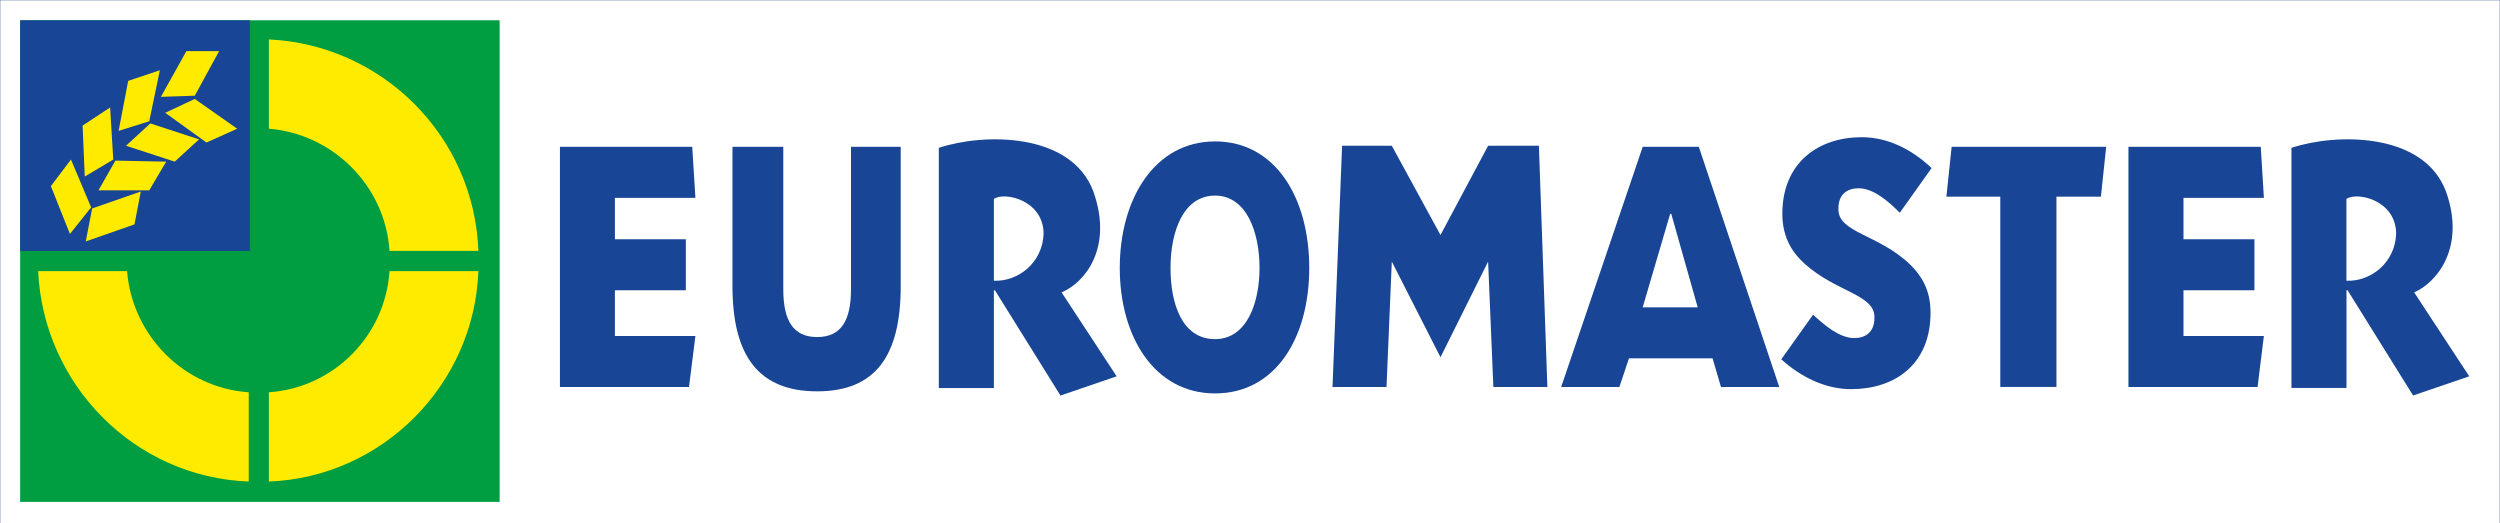
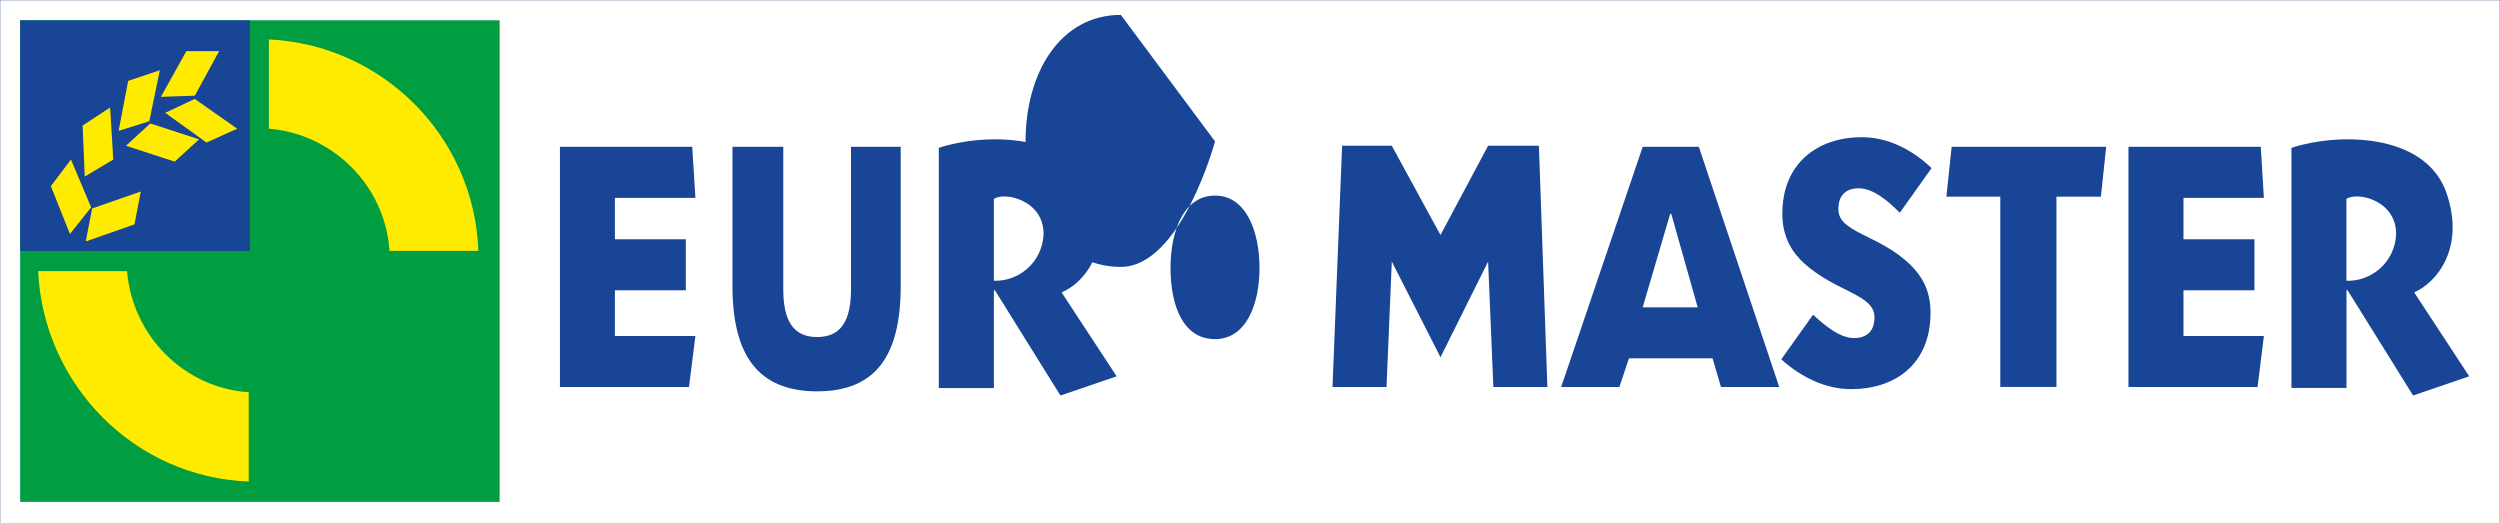
<svg xmlns="http://www.w3.org/2000/svg" id="Livello_2" data-name="Livello 2" viewBox="0 0 1434.05 300.1">
  <rect x="0" y="0" width="1434.05" height="300.1" fill="#333333" stroke="none" />
  <defs>
    <style> .cls-1 { fill: #009d41; } .cls-1, .cls-2, .cls-3, .cls-4, .cls-5 { stroke-width: 0px; } .cls-2 { fill: #ffeb00; } .cls-2, .cls-4 { fill-rule: evenodd; } .cls-3 { fill: #fff; } .cls-4, .cls-5 { fill: #184595; } .cls-6 { fill: none; stroke: #184595; stroke-miterlimit: 2.61; stroke-width: .1px; } </style>
  </defs>
  <g id="Livello_1-2" data-name="Livello 1">
    <rect class="cls-3" x=".05" y=".05" width="1433.95" height="300" />
    <rect class="cls-6" x=".05" y=".05" width="1433.95" height="300" />
    <rect class="cls-1" x="11.56" y="11.64" width="275.04" height="276.25" />
-     <path class="cls-2" d="M154.22,225.01c37.01-2.44,66.79-32.29,69.21-69.5h50.98c-2.38,65.22-55.24,118.28-120.18,120.7v-51.2Z" />
    <polygon class="cls-4" points="321.19 222 321.19 84.22 397.08 84.22 398.9 113.5 352.72 113.5 352.72 137.26 393.41 137.26 393.41 166.51 352.72 166.51 352.72 192.72 398.9 192.72 395.22 222 321.19 222" />
    <path class="cls-4" d="M516.67,164.09c0,40.22-14.56,60.39-47.95,60.39s-48.56-20.13-48.56-60.39v-79.89h29.15v81.7c0,17.69,5.44,27.44,19.41,27.44s19.43-9.76,19.43-27.44v-81.7h28.52v79.89Z" />
    <path class="cls-4" d="M538.52,84.81c25.5-8.52,75.87-9.11,88.63,24.98,11.55,32.31-4.89,52.42-18.21,57.92l31.59,48.15-32.23,11.03-37.58-60.37h-.61v56.07h-31.59V84.81ZM570.1,161.03c13.95.61,27.91-10.35,28.52-26.84,0-19.47-22.45-24.35-28.52-20.07v46.92Z" />
-     <path class="cls-4" d="M696.97,81.12c34.61,0,54.04,32.32,54.04,72.58s-19.43,71.97-54.04,71.97-54.65-32.31-54.65-71.97,20.06-72.58,54.65-72.58M696.97,194.53c18.23,0,25.52-20.72,25.52-40.87s-7.29-41.46-25.52-41.46-25.54,20.7-25.54,41.46,6.7,40.87,25.54,40.87" />
+     <path class="cls-4" d="M696.97,81.12s-19.43,71.97-54.04,71.97-54.65-32.31-54.65-71.97,20.06-72.58,54.65-72.58M696.97,194.53c18.23,0,25.52-20.72,25.52-40.87s-7.29-41.46-25.52-41.46-25.54,20.7-25.54,41.46,6.7,40.87,25.54,40.87" />
    <path class="cls-4" d="M942.28,84.22h32.2l46.14,137.79h-33.43l-4.83-16.48h-47.95l-5.5,16.46h-33.39l46.77-137.77ZM942.28,176.28h31.55l-15.17-53.65h-.61l-15.77,53.65Z" />
    <path class="cls-4" d="M1116.49,112.83l3.01-28.63h88.65l-3.03,28.63h-25.5v109.13h-32.21v-109.13h-30.92ZM1095.84,151.89c6.07,6.07,11.55,14,11.55,27.44,0,29.89-20.65,43.89-45.55,43.89-14.58,0-28.52-6.73-40.07-17.09l18.23-25.61c6.68,6.13,15.17,13.4,23.65,13.4,6.07,0,11.55-3.06,11.55-11.57.61-13.41-21.84-14.67-40.09-31.11-6.05-5.48-12.73-14.02-12.73-28.63,0-29.3,20.65-43.91,45.55-43.91,14.56,0,28.52,6.73,40.07,17.71l-18.25,25.63c-6.66-6.72-15.17-14.04-23.65-14.04-6.07,0-11.55,3.06-11.55,11.59-.59,14,23.04,14.61,41.29,32.31" />
    <path class="cls-4" d="M1314.42,84.81c25.5-8.52,75.85-9.11,88.62,24.98,11.57,32.31-5.46,52.42-18.23,57.92l31.59,48.15-32.2,11-37.6-60.39h-.61v56.07h-31.57V84.81ZM1345.95,161.03c13.95.61,27.91-10.35,28.52-26.84,0-19.47-22.45-24.35-28.52-20.07v46.92Z" />
    <polygon class="cls-4" points="1220.92 222 1220.92 84.22 1296.82 84.22 1298.61 113.5 1252.49 113.5 1252.49 137.26 1293.19 137.26 1293.19 166.51 1252.49 166.51 1252.49 192.72 1298.61 192.72 1294.98 222 1220.92 222" />
    <rect class="cls-5" x="11.58" y="11.64" width="131.73" height="132.31" />
    <polygon class="cls-2" points="40.12 134.2 52.28 118.96 40.71 91.52 29.18 106.76 40.12 134.2" />
    <polygon class="cls-2" points="68.04 75.07 85.62 69.55 91.69 40.29 73.52 46.4 68.04 75.07" />
    <polygon class="cls-2" points="48.61 101.27 64.97 91.54 63.17 61.65 47.39 72.02 48.61 101.27" />
    <polygon class="cls-2" points="92.3 55.55 111.73 54.9 125.69 29.33 106.91 29.33 92.3 55.55" />
    <polygon class="cls-2" points="94.77 64.7 111.73 56.76 136.06 73.83 118.43 81.76 94.77 64.7" />
    <polygon class="cls-2" points="72.26 83.61 86.21 70.81 114.18 79.94 100.21 92.72 72.26 83.61" />
-     <polygon class="cls-2" points="56.49 109.18 66.19 92.13 95.33 92.72 85.6 109.18 56.49 109.18" />
    <polygon class="cls-2" points="49.2 138.48 52.85 119.57 80.77 109.85 77.13 128.72 49.2 138.48" />
    <path class="cls-2" d="M142.71,225.01c-37.01-2.44-66.79-32.29-69.83-69.5H21.88c3.03,65.22,55.26,118.28,120.79,120.7v-51.2h.04Z" />
    <path class="cls-2" d="M154.22,73.81c37.01,3.06,66.79,32.93,69.21,70.11h50.98c-2.38-65.85-55.2-118.27-120.18-121.31v51.2Z" />
    <polygon class="cls-4" points="826.29 134.81 798.37 83.61 769.85 83.61 764.35 222 795.33 222 798.37 150.05 826.29 204.92 853.61 150.05 856.62 222 887.61 222 882.74 83.61 853.61 83.61 826.29 134.81" />
  </g>
</svg>